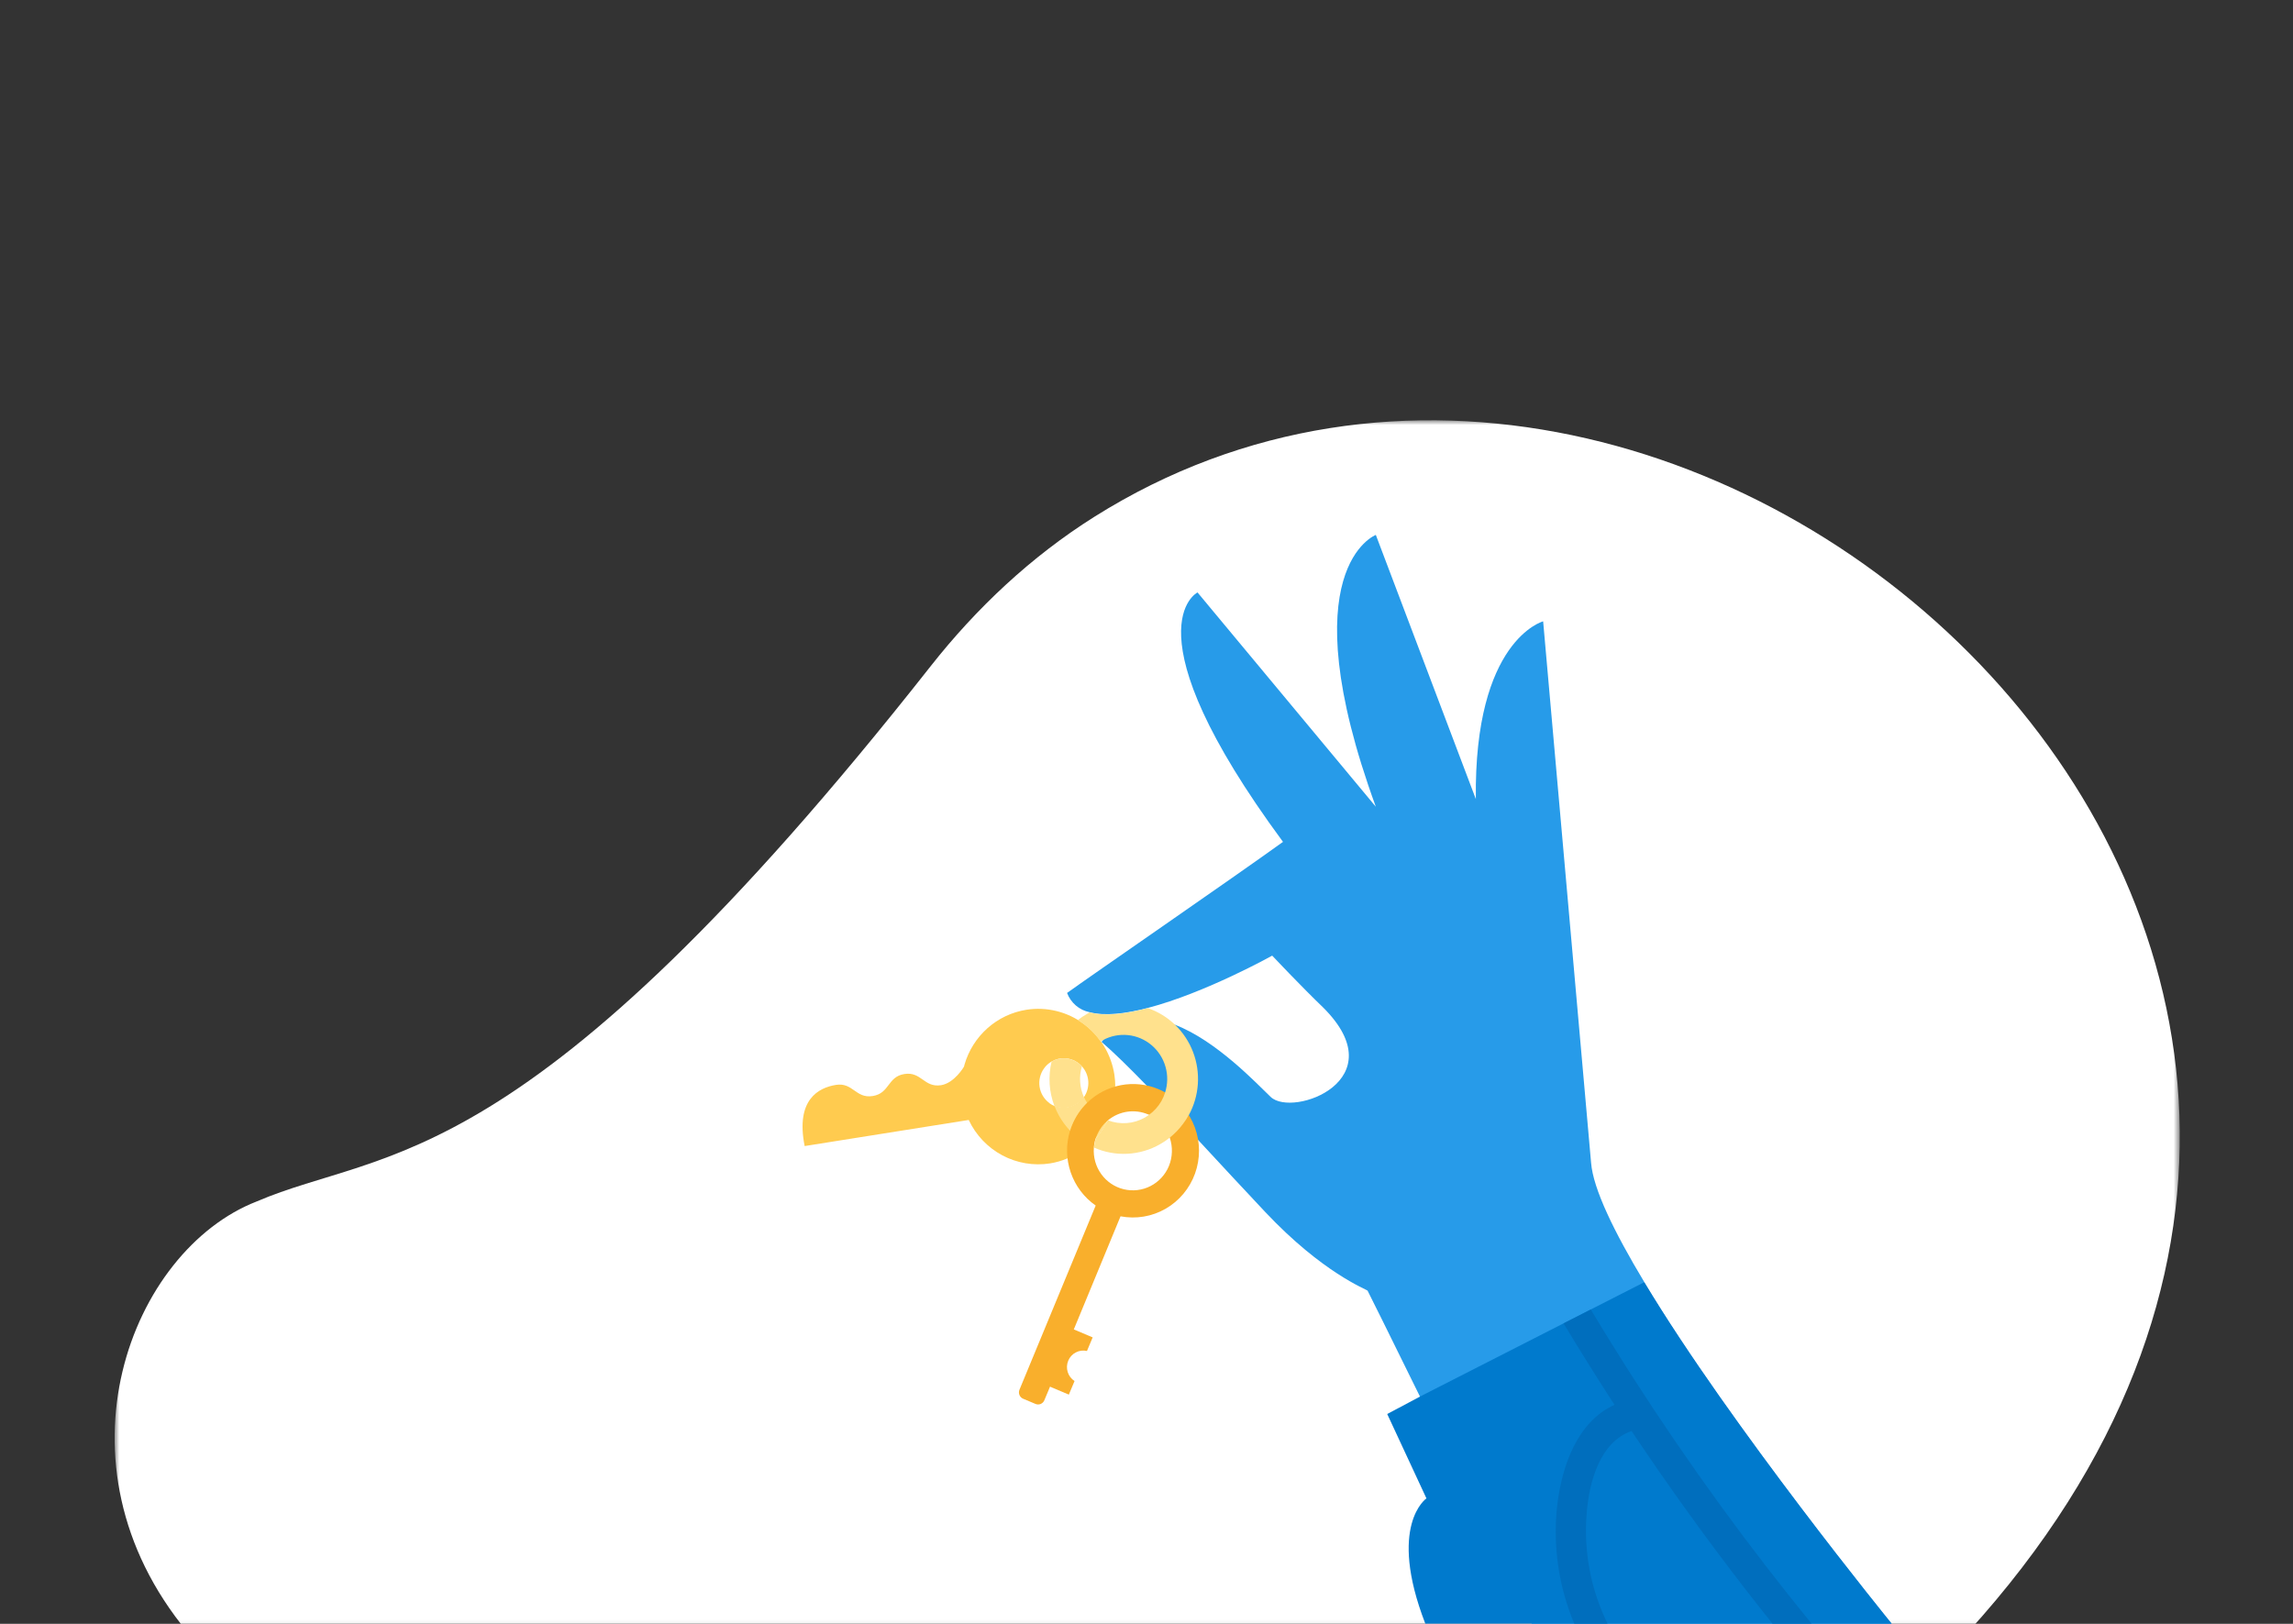
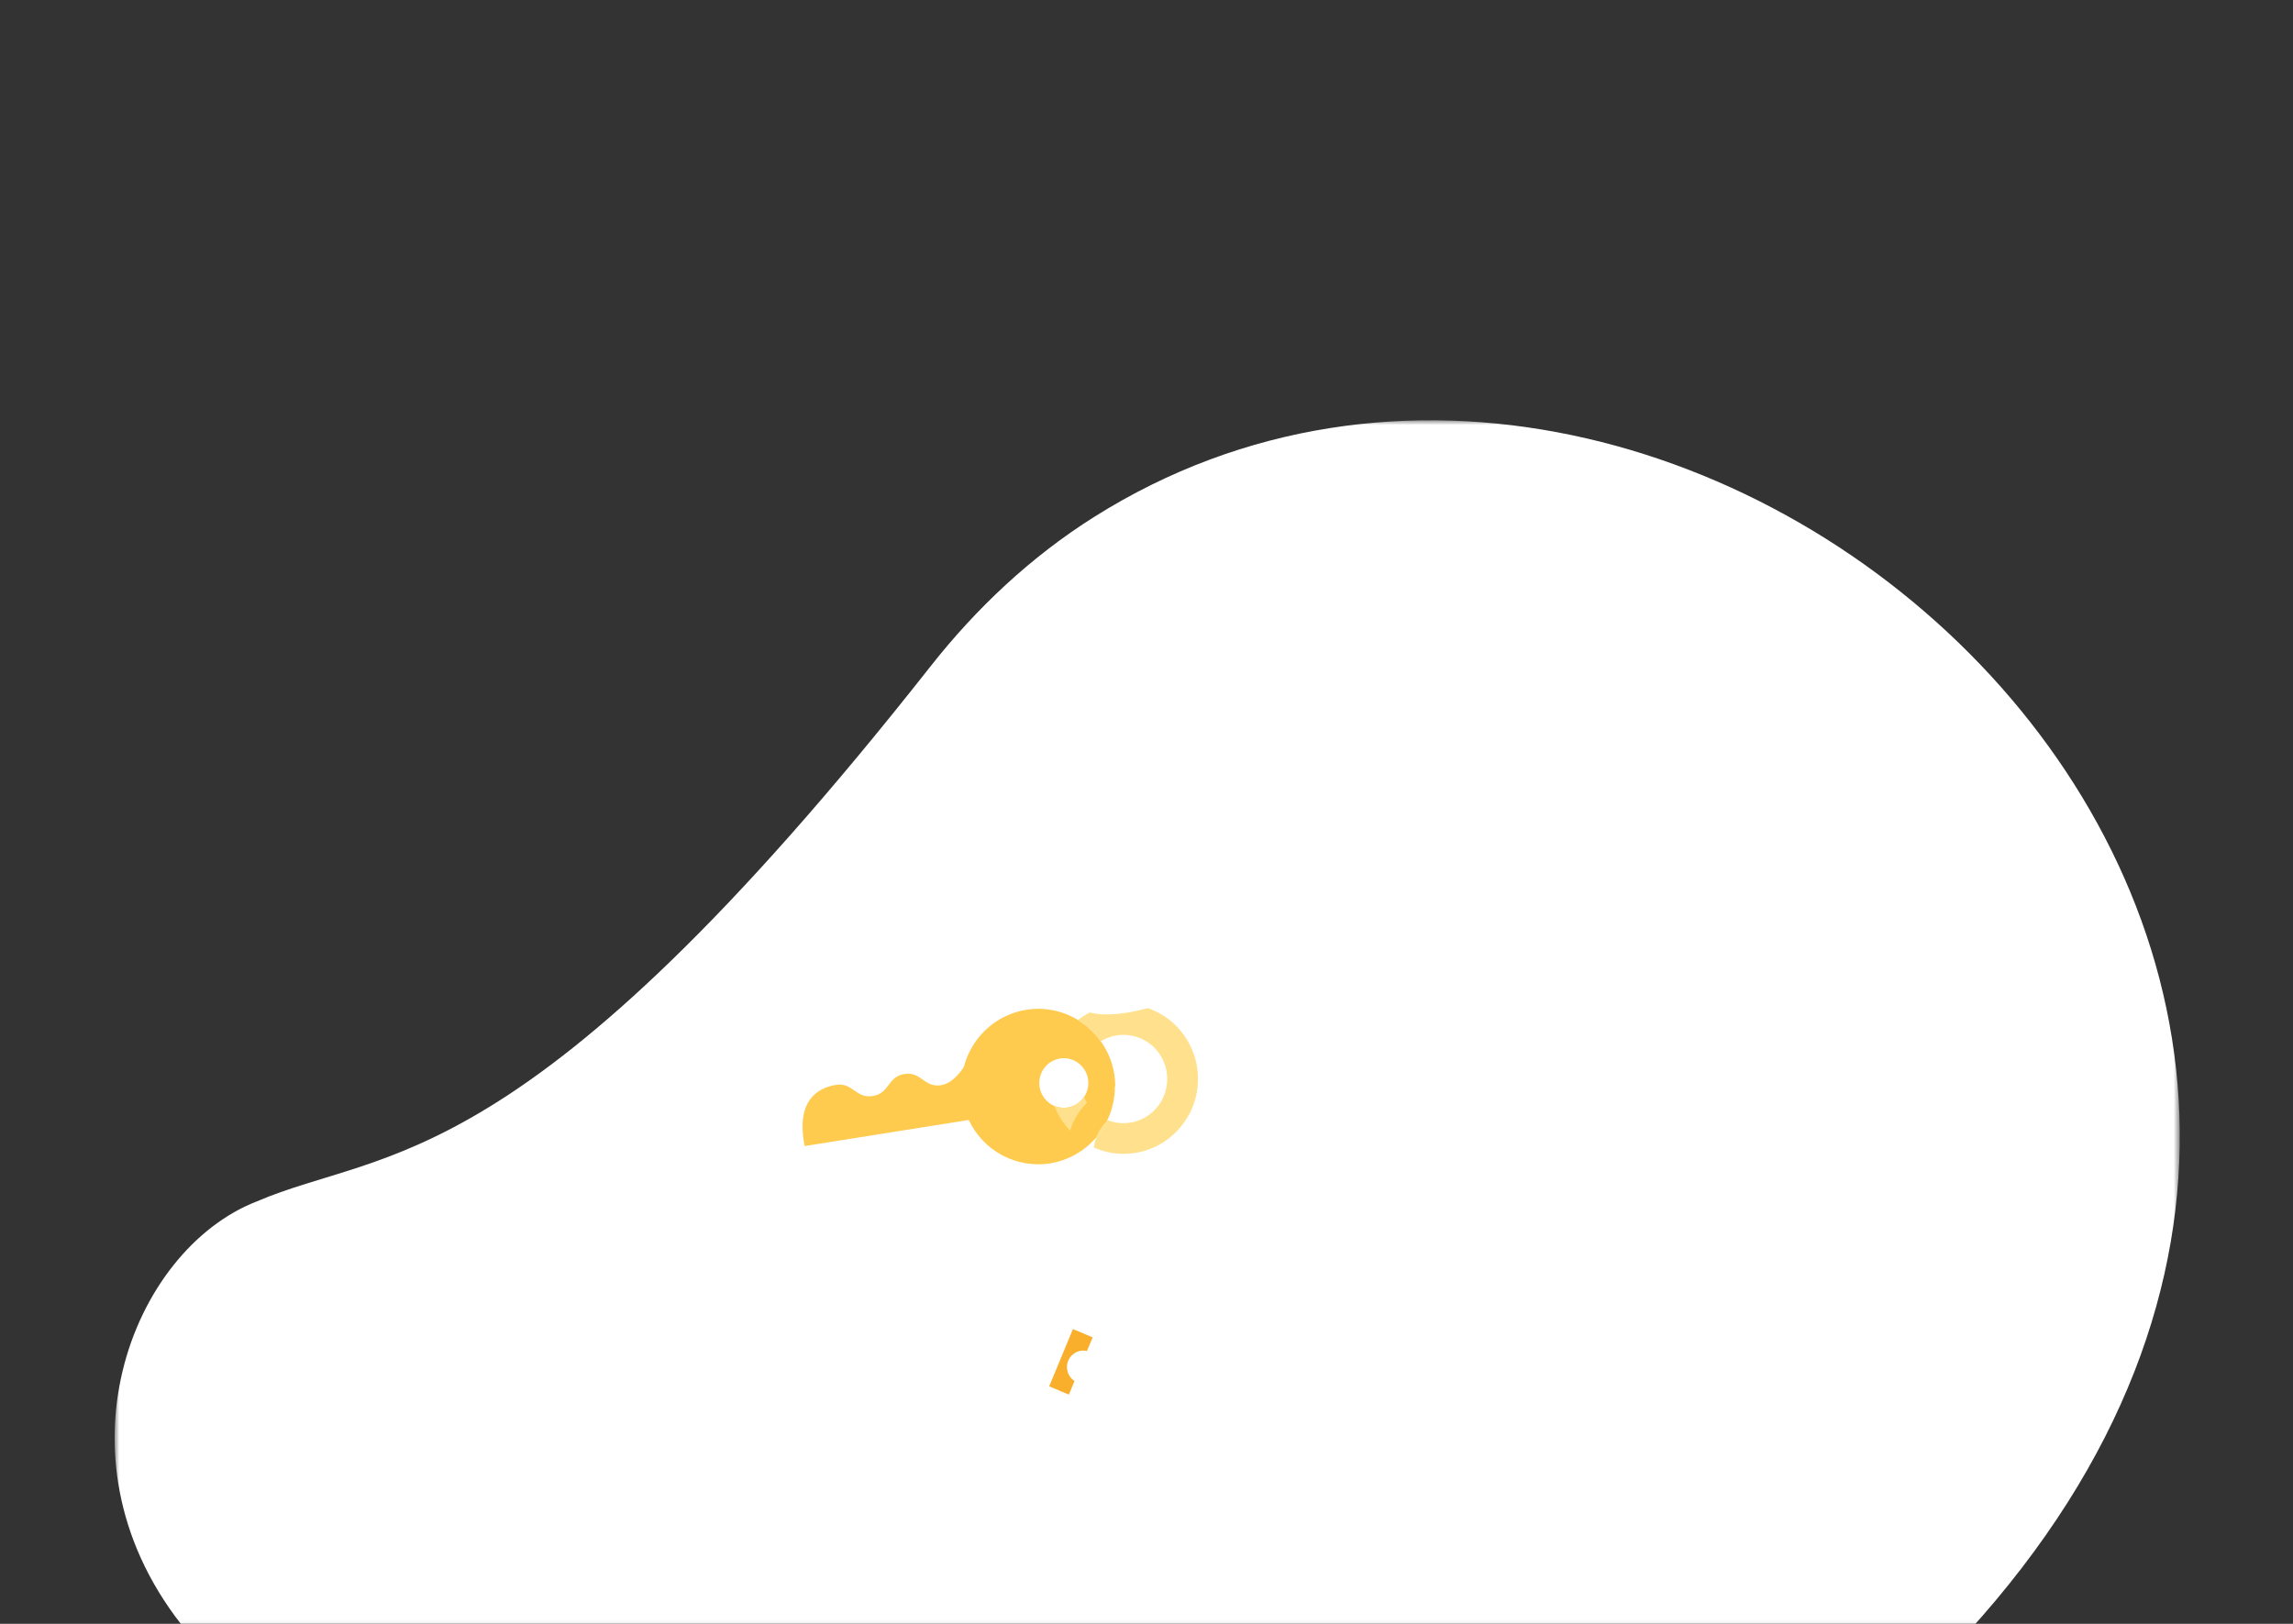
<svg xmlns="http://www.w3.org/2000/svg" width="240" height="170" viewBox="0 0 240 170" fill="none">
  <rect x="0" y="0" width="240" height="170" fill="#333333" stroke="none" />
  <g clip-path="url(#clip0_4718_27061)">
    <mask id="mask0_4718_27061" style="mask-type:luminance" maskUnits="userSpaceOnUse" x="12" y="44" width="217" height="127">
      <path fill-rule="evenodd" clip-rule="evenodd" d="M12 44H228.148V170.869H12V44Z" fill="white" />
    </mask>
    <g mask="url(#mask0_4718_27061)">
      <path fill-rule="evenodd" clip-rule="evenodd" d="M26.843 125.79C13.75 130.898 4.939 153.118 19.625 170.87H205.978C271.361 99.024 177.374 14.536 114.527 54.113C107.95 58.255 102.225 63.625 97.417 69.732C54.81 123.857 40.343 119.987 26.843 125.79" fill="white" />
    </g>
-     <path d="M172.108 134.23C168.971 129.01 166.74 124.471 166.531 121.71L161.515 65.048C161.515 65.048 154.262 66.983 154.471 83.656L144.003 56C144.003 56 134.871 59.454 144.003 84.458L125.34 62.022C125.34 62.022 117.795 65.765 134.287 88.135C129.032 91.926 114.115 102.192 111.687 103.952C111.878 104.461 112.194 104.913 112.605 105.265C113.016 105.617 113.509 105.858 114.037 105.965C115.636 106.393 117.825 106.128 120.139 105.519C126.187 103.94 133.154 100.046 133.154 100.046C133.154 100.046 136.184 103.259 138.486 105.471C146.132 113.078 135.301 117.027 132.999 114.839C131.579 113.488 127.344 108.955 122.99 107.286C120.312 106.261 117.622 106.321 115.463 108.871L115.296 109.076C116.572 110.173 118.189 111.764 120.002 113.633L121.57 115.26C122.304 116.032 123.062 116.834 123.831 117.672L125.406 119.347C127.738 121.855 130.141 124.465 132.402 126.858C138.462 133.296 143.019 134.972 143.138 135.116C143.18 135.165 145.608 140.083 148.626 146.214C153.66 156.425 160.334 170 160.334 170H197.97C197.97 170 181.126 149.3 172.078 134.254" fill="#279BE9" />
    <path d="M109.814 145.135L111.872 146.003L112.469 144.58C112.128 144.362 111.875 144.028 111.753 143.639C111.632 143.25 111.651 142.83 111.807 142.453C111.962 142.077 112.245 141.768 112.604 141.582C112.963 141.395 113.375 141.343 113.769 141.434L114.365 140.011L112.302 139.137" fill="#F9AF2C" />
    <path d="M109.826 115.471C109.279 115.065 108.913 114.457 108.809 113.779C108.705 113.101 108.872 112.409 109.272 111.854C109.48 111.557 109.751 111.31 110.065 111.131C110.494 110.88 110.987 110.76 111.483 110.787C111.978 110.814 112.456 110.986 112.856 111.282C112.992 111.389 113.119 111.506 113.238 111.631C113.632 112.064 113.868 112.619 113.907 113.206C113.946 113.792 113.786 114.375 113.453 114.856C113.443 114.876 113.431 114.894 113.417 114.911C113.078 115.381 112.593 115.722 112.039 115.881C111.486 116.039 110.895 116.005 110.363 115.785C110.172 115.708 109.992 115.607 109.826 115.483V115.471ZM116.733 113.747C116.731 113.332 116.699 112.917 116.638 112.505C116.307 110.371 115.152 108.456 113.425 107.182C111.698 105.908 109.541 105.379 107.429 105.712C105.918 105.951 104.505 106.619 103.357 107.64C102.209 108.661 101.372 109.991 100.945 111.475C100.945 111.541 100.885 111.686 100.885 111.686C100.885 111.686 99.901 113.38 98.5 113.609C96.71 113.886 96.442 112.156 94.659 112.439C92.875 112.722 93.138 114.453 91.348 114.742C89.559 115.031 89.278 113.289 87.489 113.578C85.7 113.868 83.248 115.097 84.221 119.98C89.076 119.215 97.826 117.81 101.392 117.249C102.139 118.833 103.371 120.131 104.905 120.95C106.44 121.769 108.195 122.065 109.91 121.795C110.524 121.696 111.125 121.524 111.699 121.282C112.844 120.812 113.865 120.08 114.681 119.142C115.157 118.596 115.558 117.988 115.874 117.334V117.334C116.42 116.209 116.7 114.97 116.691 113.717" fill="#FFCB4F" />
-     <path d="M120.145 116.647L120.252 116.695C120.759 116.927 121.214 117.26 121.589 117.674C121.964 118.089 122.252 118.576 122.435 119.106C122.762 120.073 122.73 121.127 122.346 122.072C121.971 122.98 121.288 123.723 120.42 124.168C119.552 124.613 118.555 124.731 117.609 124.5C116.663 124.269 115.829 123.705 115.258 122.908C114.686 122.112 114.414 121.136 114.491 120.155C114.519 119.713 114.622 119.279 114.795 118.871C115.059 118.248 115.468 117.698 115.988 117.268C116.565 116.796 117.258 116.49 117.993 116.384C118.728 116.278 119.478 116.375 120.163 116.665L120.145 116.647ZM113.775 115.46C113.104 116.114 112.573 116.899 112.212 117.768C112.128 117.965 112.057 118.166 111.997 118.371C111.559 119.796 111.583 121.325 112.066 122.735C112.549 124.145 113.465 125.361 114.681 126.207L106.701 145.497C106.631 145.672 106.632 145.868 106.703 146.042C106.775 146.217 106.911 146.357 107.083 146.431L108.389 146.98C108.561 147.051 108.755 147.051 108.927 146.979C109.099 146.906 109.236 146.768 109.307 146.594L109.701 145.653L112.206 139.626L117.282 127.335C118.895 127.645 120.565 127.366 121.993 126.547C123.421 125.728 124.514 124.422 125.077 122.863C125.64 121.304 125.636 119.594 125.065 118.038C124.495 116.481 123.396 115.181 121.964 114.369C121.735 114.242 121.501 114.127 121.26 114.025C120.012 113.5 118.638 113.355 117.309 113.609C115.98 113.863 114.754 114.504 113.781 115.454" fill="#F9AF2C" />
-     <path d="M110.065 111.137C110.494 110.886 110.987 110.766 111.483 110.793C111.978 110.82 112.456 110.992 112.856 111.288C112.992 111.395 113.119 111.512 113.238 111.637C112.921 112.703 112.997 113.849 113.453 114.862C113.443 114.882 113.431 114.9 113.417 114.917C113.078 115.387 112.593 115.728 112.039 115.887C111.486 116.045 110.895 116.011 110.363 115.791C109.799 114.306 109.695 112.683 110.065 111.137" fill="#FFE18D" />
    <path d="M112.212 117.768C112.128 117.965 112.057 118.166 111.997 118.371C111.55 117.896 111.161 117.368 110.84 116.798C110.658 116.468 110.499 116.125 110.363 115.773C110.895 115.994 111.486 116.028 112.039 115.869C112.593 115.711 113.078 115.369 113.417 114.899C113.431 114.882 113.443 114.864 113.453 114.845C113.505 114.969 113.565 115.09 113.632 115.206C113.679 115.285 113.727 115.369 113.781 115.441C113.107 116.102 112.574 116.893 112.212 117.768" fill="#FFE18D" />
    <path d="M124.427 116.719C124.254 117.044 124.054 117.355 123.831 117.648C123.434 118.187 122.969 118.671 122.447 119.088V119.088C122.127 119.352 121.783 119.586 121.421 119.787C120.375 120.384 119.206 120.726 118.006 120.788C116.807 120.85 115.609 120.629 114.508 120.143V120.143C114.508 120.035 114.508 119.926 114.55 119.818C114.575 119.649 114.611 119.481 114.658 119.317C114.67 119.259 114.688 119.203 114.711 119.148V119.148C115.187 118.602 115.588 117.994 115.904 117.34V117.34L115.97 117.286C116.597 117.527 117.269 117.625 117.938 117.574C118.607 117.523 119.257 117.324 119.841 116.99C119.982 116.907 120.12 116.817 120.252 116.719V116.719C120.786 116.338 121.232 115.844 121.559 115.273C121.718 114.989 121.848 114.691 121.946 114.38V114.38C122.227 113.505 122.242 112.565 121.99 111.681C121.739 110.797 121.231 110.009 120.533 109.418C119.835 108.827 118.978 108.46 118.073 108.365C117.167 108.27 116.254 108.45 115.451 108.883L115.355 108.937L115.194 109.04C114.56 108.134 113.748 107.371 112.809 106.797C113.124 106.545 113.459 106.319 113.811 106.122L114.049 105.99C115.648 106.418 117.837 106.152 120.151 105.543C121.222 105.914 122.2 106.517 123.015 107.311C123.831 108.104 124.465 109.068 124.873 110.136C125.28 111.203 125.452 112.348 125.375 113.489C125.298 114.631 124.974 115.742 124.427 116.743" fill="#FFE18D" />
    <path d="M114.819 118.865C115.061 118.277 115.434 117.753 115.91 117.334C115.592 117.987 115.191 118.595 114.717 119.142C114.748 119.046 114.784 118.951 114.825 118.859" fill="#FFE18D" />
-     <path d="M198 169.976H149.18C145.196 159.674 149.3 156.865 149.3 156.865L145.196 148.034L148.655 146.19L163.644 138.546L166.489 137.094L172.108 134.23C181.156 149.3 198 169.976 198 169.976Z" fill="#007ACD" />
-     <path d="M189.596 169.976H185.516C184.594 168.819 183.677 167.653 182.767 166.48C178.572 161.067 174.573 155.511 170.772 149.813C167.474 150.952 166.352 155.081 166.078 158.342C165.731 162.349 166.485 166.374 168.255 169.976H164.772C163.138 166.09 162.522 161.845 162.982 157.649C163.459 153.526 165.064 148.848 168.983 147.07C167.157 144.257 165.382 141.416 163.656 138.546L166.501 137.094C167.988 139.565 169.507 142.011 171.058 144.43C176.76 153.292 182.953 161.821 189.608 169.976" fill="#006EBD" />
  </g>
  <defs>
    <clipPath id="clip0_4718_27061">
      <rect width="240" height="170" fill="white" />
    </clipPath>
  </defs>
</svg>